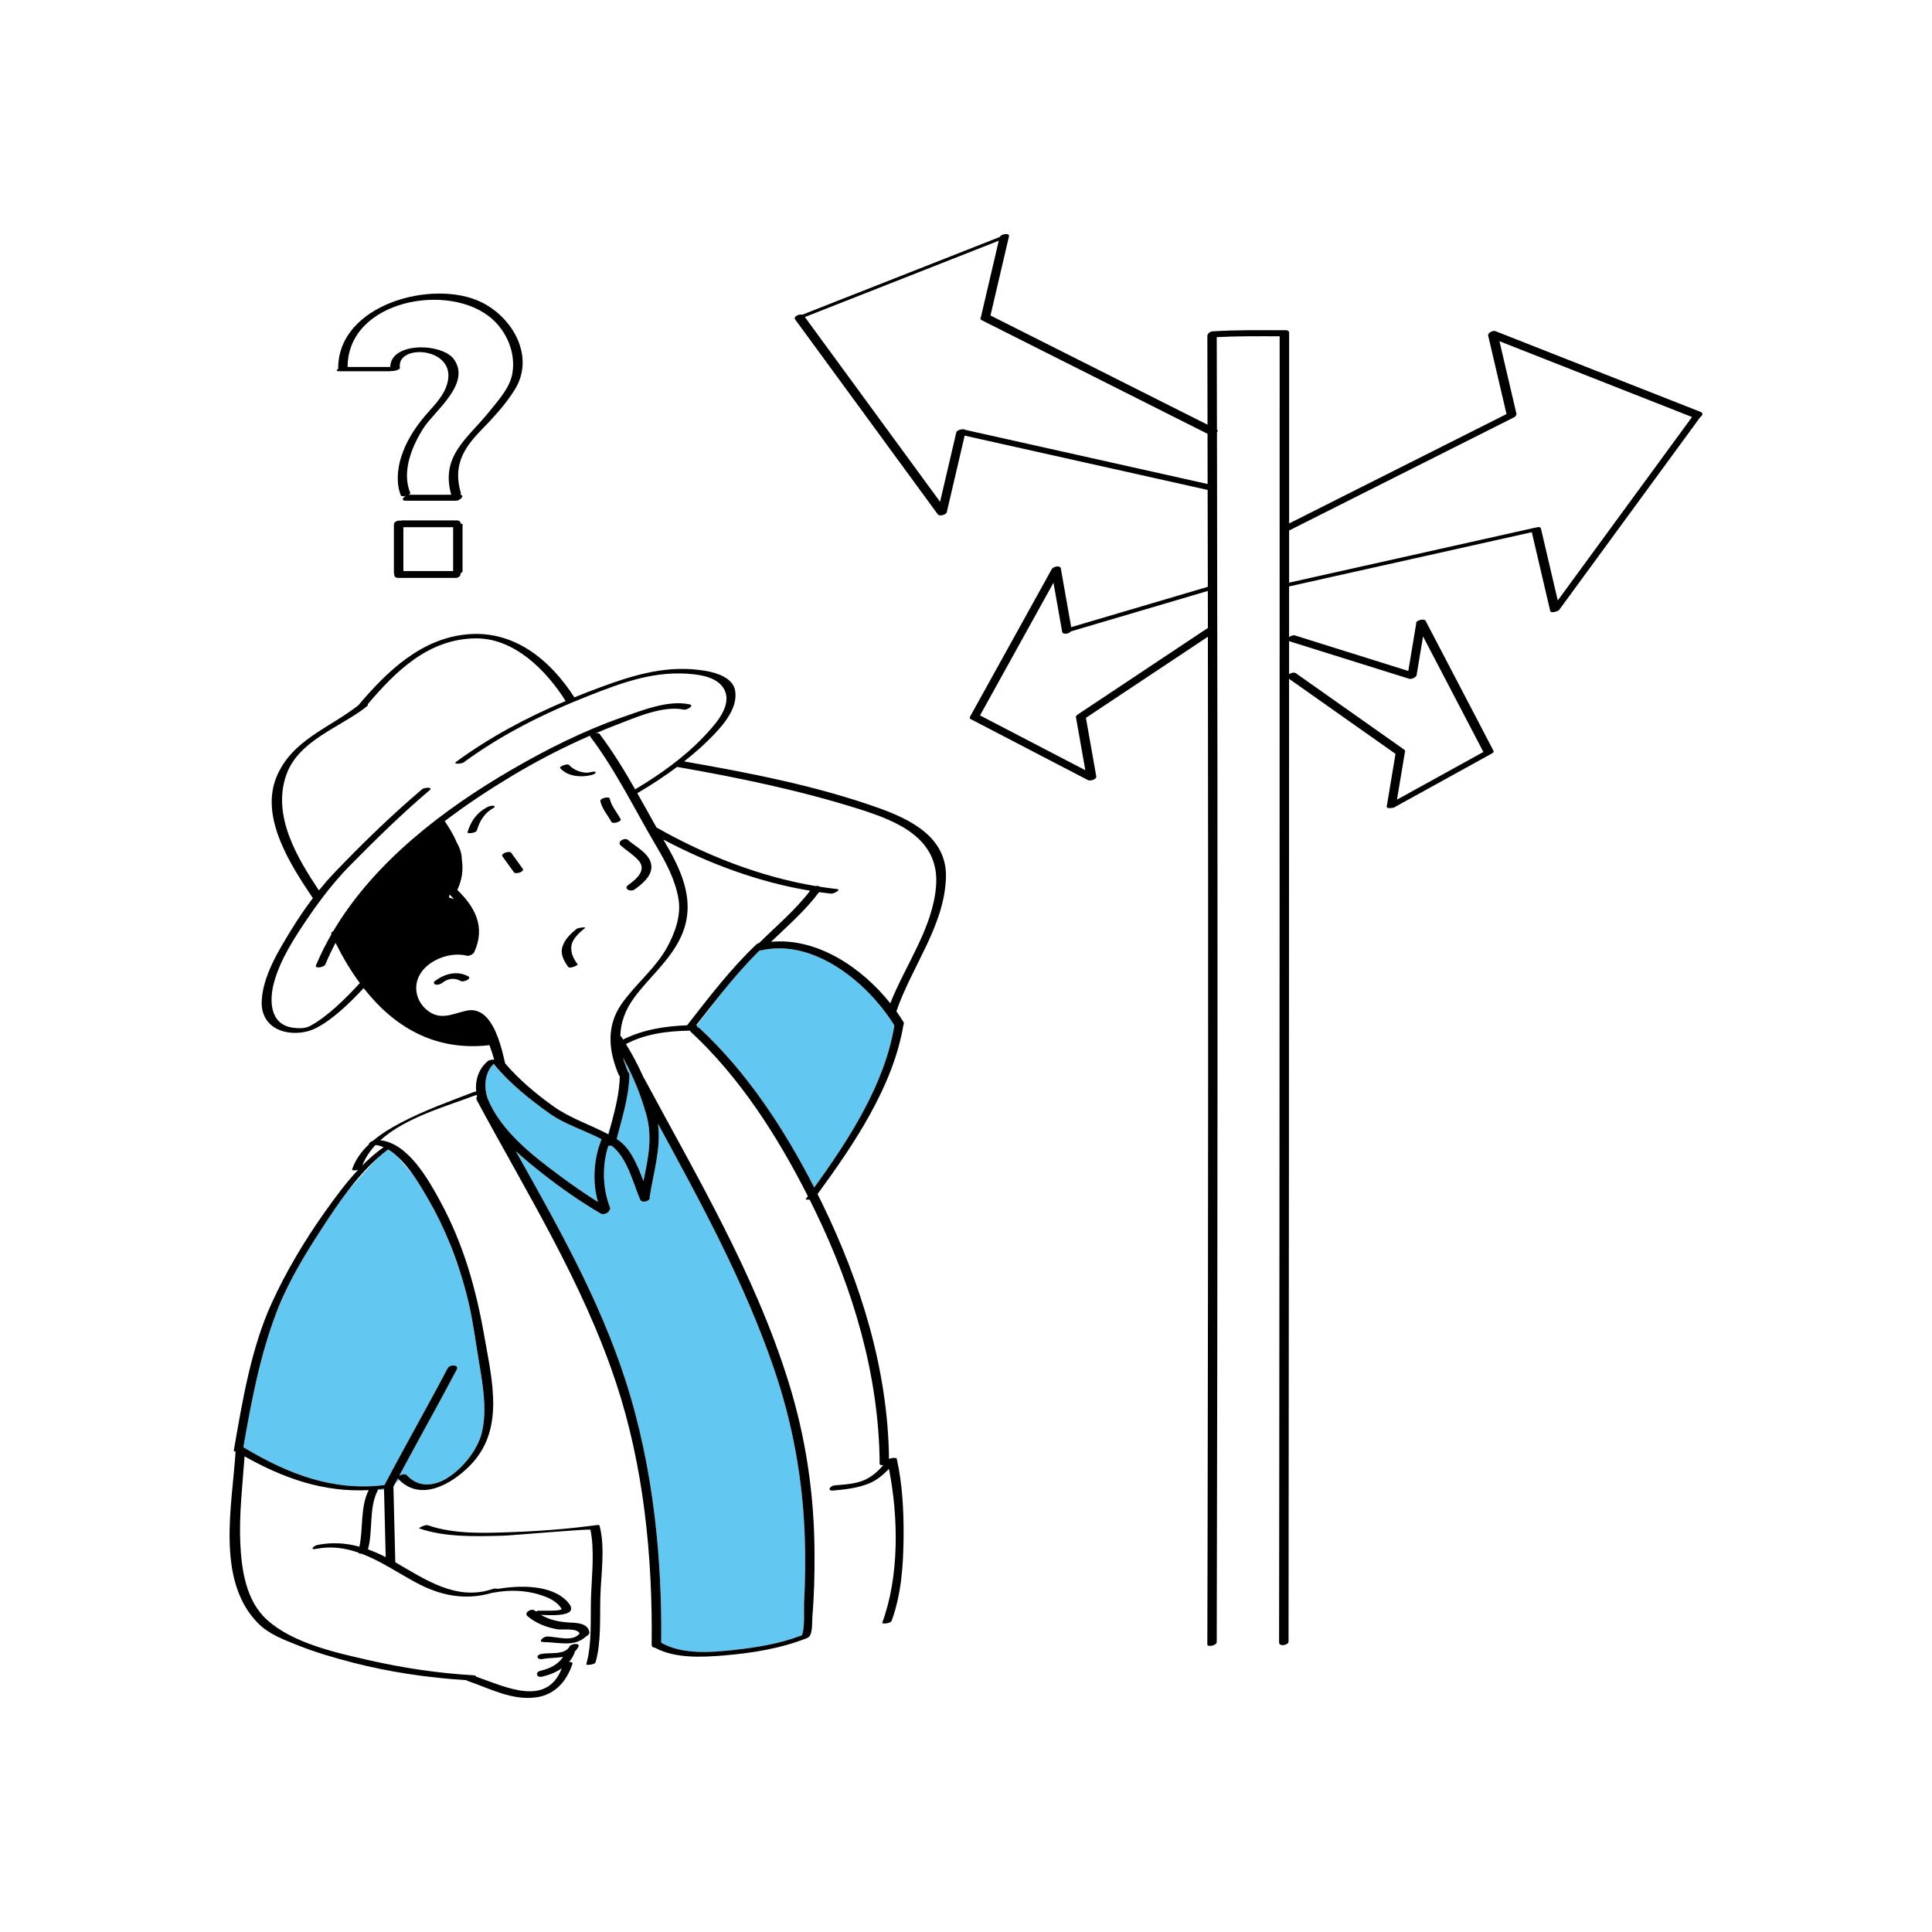
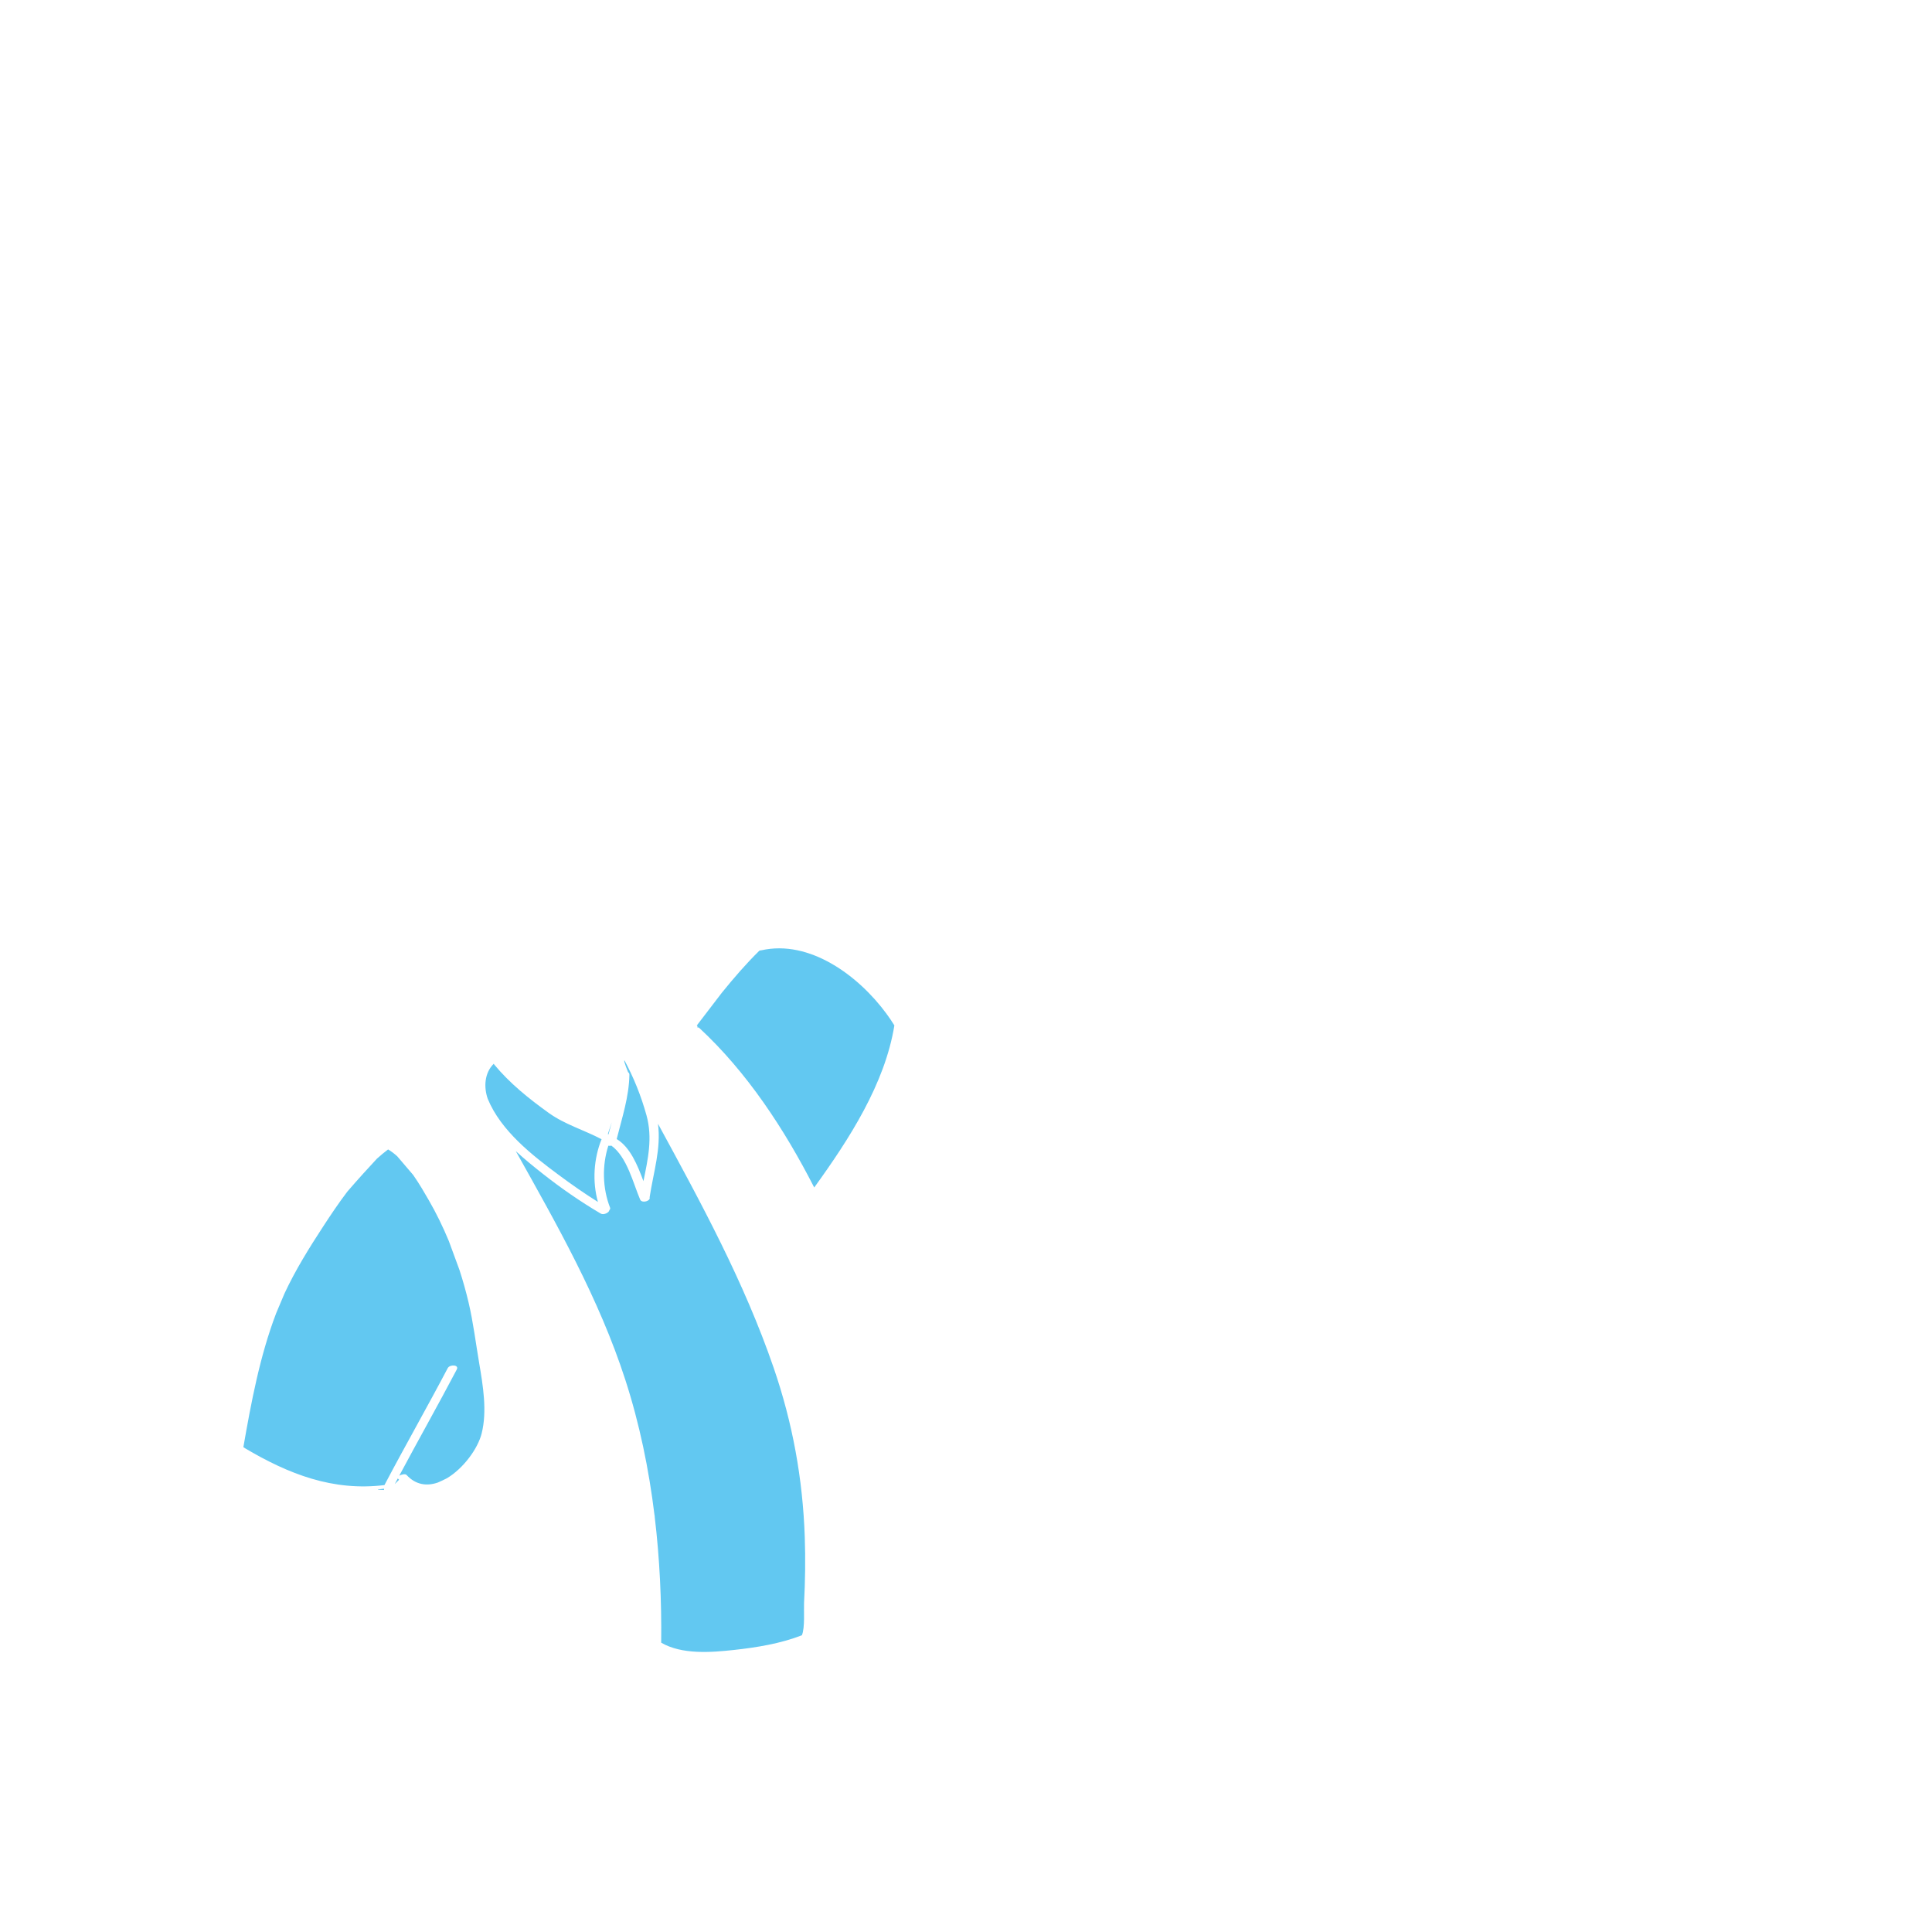
<svg xmlns="http://www.w3.org/2000/svg" version="1.1" id="Layer_1" x="0px" y="0px" width="595.279px" height="595.281px" viewBox="0 0 595.279 595.281" enable-background="new 0 0 595.279 595.281" xml:space="preserve">
  <path id="color_x5F_2" fill="#62C8F1" d="M190.016,350.959c1.645-6.599,3.787-12.932,3.914-19.818  c0.007-0.357-0.152-0.607-0.395-0.768c-0.461-1.082-0.838-2.148-1.173-3.207v-0.539c2.902,5.383,5.162,11.004,6.828,17.002  c1.944,7,0.436,13.555-0.936,20.299C196.411,358.967,194.18,353.479,190.016,350.959z M172.311,362.139  c3.868,2.869,7.833,5.638,11.92,8.199c-1.761-6.293-1.305-13.305,1.119-19.328c-5.342-2.816-11.313-4.541-16.235-8.072  c-6.112-4.385-12.075-9.159-16.874-14.982c-0.055-0.068-0.083-0.135-0.101-0.203c-2.854,2.776-3.139,7.178-1.854,10.822  C154.348,348.445,163.983,355.961,172.311,362.139z M247.962,473.564c-0.625-17.973-3.75-35.148-9.599-52.167  c-9.09-26.446-22.344-50.737-35.624-75.144c0.983,7.725-1.39,14.842-2.58,22.656c0.359,1.104-2.135,1.863-2.824,0.86  c-0.016-0.021-0.027-0.043-0.039-0.065c-0.017-0.029-0.038-0.055-0.052-0.086c-2.183-5.092-4.034-13.131-8.863-16.627  c-0.333,0.074-0.667,0.08-0.944,0.016c-1.967,6.146-1.799,13.129,0.537,19.1c0.109,0.28,0.003,0.543-0.222,0.76  c-0.054,0.771-1.775,1.574-2.639,1.064c-6.203-3.654-12.195-7.799-17.844-12.256c-2.771-2.186-5.632-4.5-8.341-6.994  c12.743,22.779,25.617,45.373,33.74,70.447c4.381,13.523,7.265,27.525,8.993,41.686c0.04,0.155,0.063,0.241,0.063,0.241l0.004,0.313  c1.542,12.873,2.137,25.871,1.996,38.767c6.406,3.724,15.4,3.009,22.446,2.237c7.048-0.771,14.262-1.941,20.903-4.52  c0.993-2.281,0.565-7.966,0.664-9.826C248.096,487.215,248.199,480.383,247.962,473.564z M188.481,345.793l-1.192,3.621  c0.068,0.035,0.137,0.067,0.204,0.104C187.818,348.271,188.152,347.033,188.481,345.793z M273.359,312.65  c-0.086-0.063-0.145-0.14-0.171-0.236c-8.674-11.844-23.765-22.97-38.611-19.608c-0.077,0.018-0.14,0.011-0.211,0.019  c-0.134,0.032-0.268,0.064-0.393,0.097c-4.129,4.06-7.9,8.44-11.542,12.934l-7.737,10.107c0.257,0.119,0.272,0.328,0.118,0.566  c0.271,0.008,0.508,0.069,0.659,0.209c14.733,13.646,26.249,31.234,35.404,49.152c10.721-14.816,21.771-31.895,24.696-49.945  C274.892,314.849,274.153,313.748,273.359,312.65z M116.469,458.918c-0.002,0.027-0.021,0.063-0.027,0.092  c0.733,0.033,1.37,0.061,1.885,0.082c-0.003-0.135-0.007-0.27-0.01-0.405C117.699,458.768,117.08,458.855,116.469,458.918z   M121.63,457.273l1.331-1.33c-0.134-0.135-0.269-0.264-0.4-0.408C122.252,456.115,121.94,456.695,121.63,457.273z M144.396,401.396  c-0.794-3.396-1.749-6.773-2.831-10.117l-3.272-8.898c-1.81-4.363-3.872-8.616-6.228-12.674c-1.188-2.049-2.806-4.899-4.757-7.682  l-4.907-5.75c-0.905-0.822-1.848-1.547-2.826-2.117c-1.188,0.889-2.332,1.849-3.442,2.853c-2.417,2.595-5.758,6.25-9.113,10.142  c-2.65,3.49-5.085,7.127-7.386,10.652c-4.32,6.621-8.622,13.521-11.983,20.754c-0.871,2.008-1.731,4.047-2.562,6.066  c-5.018,13.16-7.698,27.465-10.107,41.293c0.193,0.048,0.347,0.132,0.436,0.262c0,0,0,0,0.001,0  c13.524,8.035,27.219,13.35,43.037,11.398c6.361-12.082,13.134-23.941,19.491-36.026c0.642-1.22,3.584-1.095,2.792,0.411  c-5.774,10.977-11.879,21.775-17.719,32.716c0.706-0.399,1.873-0.629,2.244-0.226c2.849,3.108,6.292,3.5,9.652,2.336  c0.876-0.381,1.811-0.817,2.763-1.305c5.091-3.031,9.524-9.082,10.72-13.795c1.752-6.91,0.407-14.82-0.765-21.738  C146.588,413.785,145.822,407.49,144.396,401.396z" />
-   <path id="color_x5F_1" d="M141.979,302.271c-2.006-1.099-3.883-0.819-5.684,0.542c-0.573,0.434-1.323,0.709-2.049,0.549  c-0.556-0.121-0.796-0.676-0.285-1.063c2.992-2.262,6.852-3.354,10.316-1.459C145.5,301.51,142.836,302.74,141.979,302.271z   M523.858,128.542c-14.44,19.732-28.881,39.464-43.321,59.196c-0.274,0.688-2.719,1.25-2.874,0.585  c-1.897-8.115-3.794-16.23-5.691-24.345c-24.927,5.57-49.854,11.14-74.781,16.71c0,5.206-0.002,10.412-0.003,15.617  c0.511-0.394,1.312-0.674,1.836-0.51c11.632,3.644,23.265,7.287,34.896,10.931c0.814-4.885,1.629-9.769,2.444-14.654  c-0.386-0.739,2.281-1.672,2.856-0.83c0.027,0.015,0.044,0.032,0.041,0.053c6.972,13.35,13.941,26.699,20.912,40.049  c0.035,0.067,0.037,0.136,0.026,0.205c0.032,0.176-0.119,0.393-0.568,0.641c-10.005,5.52-20.01,11.038-30.016,16.557  c-0.3,0.166-0.75,0.23-1.179,0.216c-0.618,0.076-1.16-0.023-1.164-0.386c-0.069-0.105-0.06-0.23,0.048-0.37  c0.886-5.311,1.771-10.619,2.658-15.929c-10.933-7.709-21.863-15.419-32.796-23.128c-0.012,98.879-0.044,197.76-0.16,296.639  c-0.001,1.117-2.917,1.666-2.916,0.295c0.016-13.012,0.029-26.021,0.043-39.033c0.124-121.146,0.13-242.292,0.13-363.437  c-6.454-0.009-12.936-0.074-19.381,0.264c0.022,9.494,0.043,18.987,0.063,28.479c0.316,0.256,0.259,0.577,0.002,0.868  c0.005,2.174,0.011,4.348,0.016,6.522c0.007,3.383,0.008,6.767,0.015,10.149c0.065,0.087,0.063,0.185,0,0.288  c0.229,118.583,0.186,237.168-0.099,355.752c-0.002,1.098-2.9,1.633-2.897,0.775c0.029-12.381,0.059-24.762,0.083-37.143  c0.188-91.127,0.211-182.253,0.089-273.379c-12.526,8.332-25.056,16.665-37.583,24.996c1.062,5.994,2.121,11.987,3.182,17.981  c0.038,0.078,0.036,0.16,0.013,0.242c-0.116,0.844-2.176,1.389-2.752,0.857c-11.911-6.196-23.822-12.394-35.733-18.59  c-0.424-0.122-0.653-0.412-0.38-0.907c8.372-15.12,16.743-30.24,25.115-45.36c0.009-0.016,0.023-0.03,0.034-0.046  c0.493-0.819,2.349-1.182,2.725-0.405c0.067,0.088,0.098,0.196,0.086,0.324c1.06,5.985,2.118,11.971,3.176,17.957  c14.03-4.145,28.062-8.289,42.093-12.433c-0.016-9.95-0.038-19.9-0.057-29.85c-24.954-5.577-49.908-11.152-74.86-16.728  c-1.826,7.81-3.652,15.62-5.477,23.429c0.016,0.864-2.109,1.556-2.747,0.882c-0.063-0.045-0.108-0.103-0.139-0.168  c-14.626-19.985-29.252-39.972-43.879-59.958c-0.635-0.867,1.242-1.722,2.233-1.451c20.267-7.977,40.533-15.954,60.798-23.931  c0.433-0.976,3.126-1.34,2.86-0.204c-1.9,8.129-3.801,16.257-5.701,24.386c22.292,11.216,44.583,22.434,66.874,33.649  c-0.019-9.15-0.028-18.3-0.051-27.451c0-0.171,0.076-0.327,0.195-0.468c0.212-0.412,0.742-0.803,1.418-0.847  c7.53-0.483,15.119-0.349,22.66-0.35c0.494,0,0.924,0.276,0.924,0.786c0,12.972,0,25.944,0,38.916  c0,6.614-0.003,13.229-0.004,19.843c22.329-11.235,44.656-22.471,66.985-33.705c-1.875-8.02-3.75-16.039-5.625-24.058  c-0.044-0.098-0.052-0.2-0.04-0.304c0.001-0.011,0.001-0.021,0.003-0.033c0.008-0.04,0.02-0.08,0.032-0.12  c0.01-0.029,0.02-0.058,0.032-0.086c0.303-0.647,1.456-1.241,2.231-0.936c21.032,8.279,42.065,16.559,63.099,24.838  C524.933,127.293,524.572,128.077,523.858,128.542z M372.085,149.127c-0.009-5.155-0.018-10.31-0.029-15.465  c-23.186-11.666-46.369-23.332-69.556-34.999c-0.486-0.244-0.506-0.581-0.285-0.896c1.839-7.866,3.678-15.731,5.518-23.598  c-19.915,7.839-39.829,15.677-59.743,23.515c13.887,18.976,27.773,37.95,41.66,56.925c1.665-7.122,3.33-14.245,4.995-21.367  c0.19-0.813,2.184-1.267,2.758-0.803C322.297,138.002,347.191,143.564,372.085,149.127z M372.168,193.494  c-0.005-3.805-0.016-7.609-0.021-11.415c-14.057,4.152-28.112,8.304-42.168,12.455c-0.626,0.791-2.542,1.076-2.711,0.125  c-0.891-5.038-1.781-10.076-2.673-15.114c-7.545,13.628-15.091,27.257-22.637,40.885c10.816,5.626,21.632,11.253,32.447,16.88  c-0.946-5.349-1.894-10.697-2.838-16.046c-0.002-0.015,0.001-0.028,0-0.042c-0.17-0.306-0.085-0.685,0.475-1.057  c13.334-8.869,26.668-17.737,40.003-26.605C372.083,193.535,372.127,193.516,372.168,193.494z M397.188,197.537  c0,3.395-0.001,6.79-0.003,10.185c0.601-0.428,1.58-0.652,2.105-0.281c11.103,7.83,22.206,15.66,33.308,23.489  c0.412,0.29,0.44,0.625,0.256,0.925c-0.808,4.843-1.615,9.687-2.424,14.53c8.875-4.896,17.75-9.792,26.626-14.687  c-6.197-11.869-12.396-23.738-18.593-35.607c-0.653,3.918-1.307,7.836-1.96,11.754c0.112,0.667-1.459,1.56-2.309,1.294  c-12.296-3.852-24.592-7.703-36.888-11.554C397.26,197.571,397.229,197.552,397.188,197.537z M521.339,128.484  c-19.778-7.786-39.556-15.571-59.333-23.356c1.742,7.449,3.484,14.899,5.227,22.348c0.044,0.189-0.009,0.366-0.117,0.527  c-0.102,0.215-0.321,0.436-0.713,0.631c-23.069,11.608-46.14,23.216-69.208,34.824c0,5.356-0.003,10.711-0.003,16.067  c25.295-5.653,50.59-11.305,75.885-16.957c0.753-0.215,1.59-0.238,1.679,0.142c1.738,7.436,3.477,14.87,5.214,22.304  C493.759,166.17,507.549,147.328,521.339,128.484z M104.246,113.6c-0.026-0.071-0.044-0.148-0.044-0.238  c0.053-19.608,29.187-27.458,44.01-20.301c9.742,4.703,16.691,16.717,10.443,26.915c-2.89,4.718-6.772,8.805-10.597,12.763  c-5.586,5.779-8.415,11.02-6.075,19.162c0.057,0.198,0.001,0.386-0.13,0.554c1.537,0.158-0.166,1.824-1.32,1.824  c-5.187,0-10.374,0-15.562,0c-1.446,0-0.833-0.999,0.075-1.524c-0.683,0.191-1.388,0.241-1.522-0.078  c-1.478-3.523-1.088-8.095,0.01-11.65c1.489-4.822,4.079-8.902,7.302-12.755c2.34-2.797,5.142-5.363,6.533-8.824  c5.018-12.479-15.339-13.993-14.167-6.11c0.087,0.584-1.896,1.104-2.629,0.958c-0.187,0.056-0.361,0.092-0.5,0.092  c-5.187,0-10.374,0-15.562,0C103.418,114.386,103.666,113.966,104.246,113.6z M107.097,113.064c4.382,0,8.764,0,13.146,0  c0.14-7.825,16.06-7.419,19.653-2.32c5.303,7.524-5.999,15.845-9.401,21.145c-3.546,5.523-6.834,13.429-4.074,20.01  c0.067,0.161-0.19,0.37-0.574,0.556c0.067-0.01,0.135-0.019,0.199-0.019c4.325,0,8.651,0,12.977,0  c-3.364-12.159,5.116-17.304,11.938-25.873c2.746-3.449,6.14-7.046,6.912-11.556c1.058-6.182-1.625-12.688-6.323-16.808  c-13.091-11.483-44.389-5.739-44.444,14.818C107.105,113.035,107.099,113.048,107.097,113.064z M141.883,176.627  c0.161,0.619-0.448,1.439-1.479,1.439c-5.89,0-11.78,0-17.67,0c-0.993,0-1.338-0.54-1.224-1.075  c-0.091-0.124-0.146-0.277-0.146-0.468c0-4.999,0-9.998,0-14.996c0-0.778,1.274-1.263,2.14-1.095c0.169-0.057,0.359-0.09,0.564-0.09  c5.532,0,11.064,0,16.597,0c0.953,0,1.303,0.492,1.229,0.999c0.363-0.005,0.625,0.055,0.625,0.197c0,4.82,0,9.641,0,14.461  C142.52,176.251,142.252,176.464,141.883,176.627z M139.621,162.441c-5.111,0-10.223,0-15.334,0c0,4.503,0,9.007,0,13.509  c5.111,0,10.223,0,15.334,0C139.621,171.448,139.621,166.945,139.621,162.441z M177.6,286.243c-1.87,1.543-3.703,3.26-4.362,5.671  c-0.602,2.2,0.599,4.309,1.855,6.013c0.493,0.669,3.07-0.542,2.897-0.776c-1.203-1.632-2.108-3.314-1.965-5.392  c0.168-2.424,2.472-4.373,4.183-5.786C180.777,285.504,178.112,285.819,177.6,286.243z M191.25,260.505  c1.763,1.545,3.816,2.774,5.404,4.512c2.802,3.065-0.574,5.855-3.086,7.669c-1.595,1.152,0.749,2.248,1.939,1.388  c2.66-1.92,6.273-4.854,4.914-8.568c-1.092-2.981-4.693-4.735-6.947-6.712C192.467,257.913,189.967,259.38,191.25,260.505z   M158.368,268.784c0.537,0.721,3.335-0.244,2.702-1.094c-1.214-1.629-2.348-3.316-3.562-4.945c-0.537-0.721-3.335,0.244-2.702,1.094  C156.021,265.467,157.154,267.155,158.368,268.784z M188.341,253.194c0.463,0.885,3.252-0.101,2.897-0.776  c-1.106-2.113-2.837-3.952-3.363-6.33c-0.189-0.857-3.098-0.127-2.896,0.776C185.503,249.241,187.235,251.083,188.341,253.194z   M151.953,248.256c-0.711-0.028-1.434,0.21-2.049,0.549c-3.086,1.706-4.843,4.271-5.858,7.617c-0.179,0.59,2.635,0.227,2.858-0.509  c0.924-3.045,2.389-5.455,5.22-7.02C152.626,248.618,152.479,248.279,151.953,248.256z M182.193,238.808  c0.241-0.063,1.448-0.392,1.33-0.831c-0.118-0.441-1.326-0.118-1.567-0.055c-2.185,0.571-5.188-0.578-6.627-2.226  c-0.472-0.54-3.172,0.479-2.731,0.983C174.829,239.235,179.088,239.62,182.193,238.808z M291.459,270.557  c-0.552,14.835-10.619,27.394-15.268,41.055c0.771,1.078,1.499,2.168,2.167,3.26c0.213,0.348,0.176,0.682,0,0.963  c-3.195,18.94-15.269,36.795-26.458,52.078c0.506,1.014,1.011,2.025,1.502,3.039c11.891,24.484,20.201,51.188,20.514,78.58  c0.505-0.246,1.28-0.373,1.82-0.32c0.273,0.006,0.475,0.07,0.544,0.199c0.045,0.053,0.063,0.115,0.056,0.188  c1.696,7.684,2.132,15.787,2.073,23.632c-0.065,8.802-0.63,17.89-3.704,26.22c-0.275,0.746-3.062,1.055-2.859,0.506  c5.227-14.166,5.026-32.396,2.047-47.392c-1.783,1.896-3.797,3.571-6.236,4.554c-3.493,1.405-7.194,1.793-10.917,2.141  c-2.011,0.188-1.011-1.457,0.4-1.588c3.086-0.287,6.517-0.407,9.376-1.729c2.268-1.047,4.043-2.673,5.649-4.508  c-0.602,0.074-1.127-0.037-1.13-0.408c-0.17-27.015-8.104-53.709-19.843-77.882c-0.573-1.181-1.157-2.362-1.749-3.542  c-0.693,0.081-1.301,0.031-1.187-0.123c0.22-0.299,0.443-0.605,0.664-0.908c-9.344-18.467-20.945-36.632-36.146-50.711  c-0.103-0.094-0.137-0.195-0.127-0.298c-6.732,0.089-13.771,0.907-19.772,4.14c2.046,3.327,3.865,6.766,5.423,10.319  c0.049,0.034,0.091,0.073,0.118,0.125c16.347,30.476,34.111,60.265,44.489,93.491c5.402,17.295,7.978,34.768,8.064,52.885  c0.031,6.445-0.1,12.912-0.651,19.338c-0.129,1.51,0.138,5.137-0.984,6.395c-0.065,0.072-0.149,0.142-0.245,0.207  c-0.134,0.104-0.321,0.209-0.585,0.313c-8.006,3.173-16.819,4.571-25.357,5.284c-6.732,0.563-15.125,1.007-21.323-2.359  c-0.57-0.049-1.048-0.344-1.04-0.961c0.325-27.133-2.43-55.012-11.014-80.831c-10.332-31.077-27.494-58.336-42.881-86.974  c-0.202-0.377-0.129-0.729,0.088-1.021c-0.044-0.193-0.083-0.387-0.118-0.58c-8.79,3.374-21.802,6.87-29.68,14.008  c8.593,0.885,14.872,12.202,18.444,18.768c7.266,13.355,11.1,27.197,13.693,42.068c2.371,13.592,6.19,28.551-4.556,39.426  c-5.641,5.707-15.021,11.133-21.799,4.345c-0.134-0.134-0.269-0.265-0.4-0.407c-0.309,0.58-0.62,1.158-0.931,1.737  c-0.138,0.259-0.277,0.515-0.413,0.772c0.194,7.771,0.388,15.545,0.581,23.316l0.001,0.001c9.284,5.33,18.832,12.022,30.005,8.224  c0.532-0.18,1.201-0.164,1.586-0.029c6.821-1.157,16.54-1.32,21.396,3.893c4.211,4.521-3.686,4.363-8.147,4.105  c2.803,1.66,5.992,2.246,9.298,2.395c2.11,0.094,5.126,0.307,5.644,2.832c0.131,0.637-0.359,1.141-0.974,1.383  c-3.557,3.453-8.568,1.807-13.125,1.775c-1.961-0.014-0.026-1.725,1.107-1.717c2.944,0.02,7.772,1.791,9.943-0.85  c0.018-0.021,0.042-0.039,0.063-0.061c-0.754-1.814-5.224-1.034-6.859-1.311c-3.305-0.557-6.595-1.84-9.163-3.994  c-1.321-1.109,1.16-2.627,2.216-1.74c0.103,0.086,0.213,0.154,0.317,0.236c0.345-0.127,0.658-0.22,0.813-0.227  c0.829-0.034,7.64,0.23,7.091-0.631c-1.056-1.652-2.81-2.807-4.604-3.535c-5.442-2.203-11.213-2.428-16.931-1.297  c-8.228,2.379-15.905,0.824-23.503-3.313c-2.882-1.568-5.74-3.32-8.641-4.949c-0.196-0.035-0.341-0.109-0.399-0.227  c-2.463-1.369-4.961-2.635-7.534-3.607c-0.474,0.021-0.881-0.082-1.004-0.354c-4.095-1.416-8.386-2.051-13.045-1.125  c-2.02,0.4-0.704-0.982,0.498-1.223c4.518-0.897,8.784-0.574,12.892,0.541c1.21-5.689,0.216-12.223,2.867-17.435  c-13.795,0.722-26.104-3.556-38.257-10.405c-0.619,8.883-1.709,17.803-1.313,26.707c0.369,8.271,1.764,17.885,8.3,23.735  c8.062,7.216,21.285,10.089,31.54,12.417c10.53,2.391,21.213,3.971,31.995,4.602c0.604,0.035,0.825,0.205,0.813,0.422  c9.325,3.238,21.713,9.453,26.418-2.568c-1.794,1.242-3.917,2.07-6.054,2.572c-1.778,0.42-2.283-1.396-0.487-1.818  c2.817-0.664,5.383-1.914,6.936-4.28c-2.083,0.38-4.4,0.284-6.319,0.662c-1.751,0.345-2.213-1.208-0.418-1.562  c2.594-0.51,7.319,0.418,8.732-2.313c0.465-0.899,3.38-1.173,2.713,0.116c-0.314,0.607-0.703,1.09-1.139,1.492  c0.021,0.135,0,0.291-0.076,0.473c-0.423,1.021-0.997,1.922-1.682,2.713c0.666-0.055,1.218,0.111,1.062,0.591  c-1.747,5.308-5.314,9.452-11.09,10.286c-7.491,1.08-14.333-2.703-21.23-5.061c-0.165-0.057-0.254-0.129-0.292-0.213  c-11.742-0.74-23.486-2.439-34.884-5.369c-5.875-1.51-11.726-3.224-17.364-5.478c-4.16-1.663-8.625-3.338-11.868-6.569  c-13.227-13.181-8.1-36.367-7.057-53.021c-0.349-0.018-0.586-0.114-0.551-0.319c2.625-15.095,5.276-31.372,11.661-45.384  c4.468-9.803,10.081-19.205,16.305-27.989c3.172-4.476,6.52-9.038,10.328-13.11c-0.885,0.254-1.979,0.243-1.83-0.188  c1.03-2.99,2.895-5.514,5.177-7.674c-0.188-0.279,0.583-0.856,1.289-1.141c2.627-2.205,5.653-4.01,8.56-5.535  c7.208-3.785,14.843-6.509,22.422-9.43c0.242-0.094,0.513-0.143,0.772-0.16c-0.357-3.523,0.769-7.08,3.643-9.428  c0.335-0.273,1.246-0.436,1.898-0.395c-0.418-1.533-0.917-3.053-1.485-4.539c-0.167,0.067-0.347,0.117-0.538,0.135  c-16.691,1.734-29.083-5.99-38.191-17.639c-4.262,4.549-9.566,9.781-14.926,12.426c-2.003,0.988-4.412,1.425-6.636,1.357  c-5.91-0.178-10.225-3.75-9.845-9.994c0.36-5.932,3.15-11.619,6.064-16.685c2.898-5.038,6.112-10.104,9.693-14.83  c-6.767-10.077-16.448-24.833-11.166-37.434c4.75-11.332,16.207-14.936,25.161-21.968c8.831-10.429,19.472-20.785,33.976-21.918  c14.281-1.115,25.259,8.038,32.602,19.456c2.644-1.078,5.308-2.113,7.991-3.104c10.725-3.957,21.042-7.048,32.594-5.037  c3.252,0.566,8.221,2.123,8.931,5.961c0.936,5.061-3.068,10.027-6.324,13.452c-2.887,3.037-6.047,5.843-9.365,8.464  c20.012,3.495,40.482,7.451,59.647,14.25C280.589,252.464,291.926,257.99,291.459,270.557z M118.841,479.762  c-0.172-6.889-0.343-13.779-0.515-20.67c-0.003-0.137-0.007-0.271-0.01-0.406c-0.617,0.082-1.236,0.169-1.847,0.23  c-0.002,0.029-0.021,0.063-0.027,0.092c-0.014,0.072-0.023,0.145-0.068,0.23c-2.768,5.355-1.414,12.385-2.992,18.148  C115.229,478.045,117.044,478.85,118.841,479.762z M122.4,356.274c-0.905-0.821-1.848-1.548-2.826-2.118  c-1.188,0.891-2.332,1.85-3.442,2.854c-3.34,3.02-6.346,6.496-9.113,10.141c-2.65,3.49-5.085,7.127-7.386,10.652  c-4.32,6.621-8.622,13.523-11.983,20.754c-0.65,1.4-1.278,2.809-1.851,4.234c-0.244,0.606-0.476,1.219-0.709,1.832  c-5.018,13.162-7.698,27.465-10.107,41.295c0.193,0.047,0.347,0.131,0.436,0.26c0,0,0,0,0.001,0  c13.524,8.035,27.219,13.35,43.037,11.398c6.361-12.082,13.134-23.941,19.491-36.025c0.642-1.221,3.584-1.096,2.792,0.41  c-5.774,10.977-11.879,21.775-17.719,32.717c0.706-0.4,1.873-0.629,2.244-0.226c2.849,3.108,6.292,3.499,9.652,2.335  c0.933-0.322,1.858-0.766,2.763-1.305c5.091-3.031,9.524-9.082,10.72-13.795c1.752-6.909,0.407-14.82-0.765-21.737  c-1.045-6.168-1.812-12.462-3.237-18.556c-0.794-3.396-1.749-6.773-2.831-10.118c-0.973-3.007-2.062-5.978-3.272-8.897  c-1.81-4.363-3.872-8.617-6.228-12.674c-1.188-2.049-2.806-4.9-4.757-7.682C125.849,359.945,124.203,357.91,122.4,356.274z   M115.7,352.799c-1.739,1.854-3.136,3.936-4.063,6.297c2.037-2.057,4.209-3.959,6.556-5.631  C117.382,353.123,116.55,352.895,115.7,352.799z M157.666,237.131c10.958-6.364,22.432-12.112,34.426-16.262  c6.021-2.083,13.819-5.228,20.342-3.85c1.667,0.352-0.799,1.826-1.761,1.623c-6.412-1.354-14.931,2.48-20.728,4.691  c-2.19,0.835-4.361,1.724-6.521,2.64c0.548-0.136,1.074-0.147,1.286,0.132c4.106,5.44,7.63,11.221,10.989,17.105  c7.505-4.472,15-9.776,21-16.086c2.97-3.124,8.4-8.753,6.885-13.65c-1.239-4.006-5.882-5.264-9.616-5.697  c-11.784-1.37-21.897,2.385-32.731,6.653c-13.608,5.361-26.568,11.822-38.393,20.481c-0.578,0.423-3.491,0.687-2.255-0.219  c10.452-7.654,21.83-13.684,33.698-18.703c-6.003-9.462-15.844-19.517-27.977-19.296c-14.399,0.262-24.371,10.111-33.038,20.317  c0.14,0.15,0.102,0.365-0.259,0.653c-8.171,6.523-21.175,10.39-24.882,21.303c-4.238,12.476,3.349,25.201,10.125,35.384  c1.483-1.839,3.026-3.615,4.636-5.301c8.593-9.001,17.707-17.85,27.197-25.905c0.621-0.527,3.513-0.712,2.284,0.33  c-8.492,7.208-16.582,15.124-24.398,23.049c-3.087,3.13-5.913,6.47-8.563,9.955c-0.052,0.155-0.166,0.299-0.323,0.428  c-1.544,2.047-3.031,4.144-4.474,6.276c-4.011,5.932-8.136,12.293-10.112,19.256c-1.581,5.572-1.528,13.176,5.678,14.209  c1.681,0.24,3.849,0.301,5.399-0.545c5.437-2.965,10.961-8.516,15.125-13.025c0.044-0.049,0.108-0.094,0.179-0.139  c-2.821-3.827-5.312-8.03-7.502-12.432c-1.143,2.161-2.198,4.372-3.146,6.64c-0.409,0.978-3.308,1.315-2.902,0.345  c1.386-3.318,2.987-6.527,4.772-9.629c-0.007-0.016-0.015-0.031-0.022-0.046c-0.163-0.352,0.141-0.699,0.607-0.938  C115.321,265.563,136.699,249.309,157.666,237.131z M153.489,319.861l0.097,0.109c0,0-0.026,0.005-0.054,0.01  c1.002,2.771,1.649,5.627,2.095,7.614c0.003,0.013,0,0.026,0.003,0.04c4.273,4.994,9.402,9.313,14.732,13.137  c5.218,3.743,11.302,5.686,16.926,8.643c0.068,0.035,0.137,0.068,0.204,0.104c0.325-1.246,0.659-2.486,0.988-3.725  c1.239-4.67,2.381-9.318,2.5-14.248c-0.126-0.041-0.222-0.105-0.266-0.207c-3.193-7.393-4.019-15.068,0.769-21.957  c4.268-6.143,10.4-10.885,14.046-17.476c2.447-4.424,4.398-9.831,3.522-14.955c-0.999-5.84-3.74-10.99-6.724-16.043  c-6.75-11.434-12.483-23.383-20.517-34.025c-0.056-0.074,0.053-0.199,0.255-0.335c-8.49,3.677-16.729,7.955-24.647,12.723  c-6.871,4.137-13.788,8.699-20.396,13.736c1.483,2.145,2.799,4.377,3.772,6.678c0.885,1.599,1.512,3.356,1.5,5.11  c0.472,3.065,0.132,6.215-1.392,9.405c5.541,5.363,8.729,11.453,5.229,19.133c-0.001,0.004-0.003,0.007-0.005,0.011  c-0.001,0.003-0.002,0.006-0.004,0.01c0,0.001-0.002,0.002-0.002,0.003c-0.22,0.614-1.525,1.316-2.294,1.115  c-6.013-1.583-15.266,2.489-15.577,9.598c-0.152,3.473,1.931,6.756,5.098,8.289c3.468,1.678,7.167-0.33,10.586-0.988  C148.813,310.428,151.707,314.99,153.489,319.861z M139.89,277.028c-0.43-0.477-0.874-0.949-1.345-1.415  c-0.178,0.634-0.23,0.934-0.23,0.934S138.962,276.689,139.89,277.028z M192.362,326.629c-0.134-0.248-0.261-0.5-0.398-0.746  c0.114,0.424,0.263,0.854,0.398,1.283c0.335,1.059,0.712,2.125,1.173,3.207c0.242,0.159,0.401,0.408,0.395,0.768  c-0.127,6.887-2.27,13.221-3.914,19.818c4.165,2.521,6.396,8.008,8.239,12.969c1.371-6.743,2.879-13.297,0.935-20.297  C197.524,337.631,195.264,332.01,192.362,326.629z M185.35,351.01c-5.342-2.816-11.313-4.541-16.235-8.072  c-6.112-4.385-12.075-9.158-16.874-14.982c-0.055-0.067-0.083-0.135-0.101-0.203c-2.854,2.777-3.139,7.178-1.853,10.822  c4.061,9.871,13.696,17.387,22.023,23.564c3.868,2.869,7.833,5.639,11.92,8.199C182.469,364.045,182.926,357.033,185.35,351.01z   M201.729,467.371c1.542,12.871,2.137,25.871,1.996,38.766c6.406,3.725,15.4,3.008,22.446,2.236  c7.048-0.77,14.262-1.939,20.903-4.518c0.993-2.281,0.565-7.967,0.664-9.828c0.359-6.812,0.462-13.645,0.225-20.463  c-0.625-17.971-3.75-35.147-9.599-52.166c-9.09-26.447-22.344-50.738-35.624-75.144c0.983,7.724-1.39,14.841-2.58,22.655  c0.359,1.104-2.135,1.863-2.824,0.861c-0.016-0.021-0.027-0.043-0.039-0.066c-0.017-0.029-0.038-0.055-0.052-0.086  c-2.183-5.092-4.034-13.13-8.863-16.626c-0.333,0.073-0.667,0.08-0.944,0.015c-1.967,6.146-1.799,13.131,0.537,19.1  c0.109,0.281,0.003,0.543-0.222,0.76c-0.054,0.771-1.775,1.574-2.639,1.064c-6.203-3.654-12.195-7.799-17.844-12.256  c-2.771-2.186-5.632-4.498-8.341-6.994c12.743,22.779,25.617,45.373,33.74,70.447c4.381,13.523,7.265,27.525,8.993,41.686  C201.686,466.998,201.706,467.185,201.729,467.371z M233.134,290.921c0.161-0.15,0.429-0.265,0.733-0.341  c5.342-5.269,11.186-10.142,15.742-16.135c-15.71-2.597-31.17-8.315-45.212-15.763c0.278,0.482,0.549,0.968,0.83,1.448  c5.466,9.374,9.44,19.022,4.153,29.405c-3.525,6.925-9.443,11.705-13.979,17.863c-2.838,3.854-4.159,7.764-4.273,11.799  c0.133,0.047,0.241,0.117,0.307,0.217c0.189,0.291,0.368,0.588,0.554,0.879c6.091-3.057,12.924-4.133,19.71-4.379  C218.473,307.271,225.12,298.477,233.134,290.921z M234.366,292.825c-0.11,0.012-0.225,0.033-0.325,0.028  c-0.023,0.022-0.045,0.046-0.068,0.069c-4.129,4.06-7.9,8.44-11.542,12.934c-2.685,3.313-5.302,6.682-7.931,10.039  c0.083,0.016,0.137,0.043,0.193,0.068c0.257,0.119,0.272,0.329,0.118,0.566c0.271,0.008,0.508,0.07,0.659,0.209  c14.733,13.646,26.249,31.234,35.404,49.152c10.721-14.816,21.771-31.895,24.696-49.945c-0.679-1.096-1.417-2.197-2.211-3.293  c-0.086-0.063-0.145-0.141-0.171-0.238c-8.674-11.844-23.765-22.969-38.611-19.607C234.5,292.824,234.438,292.816,234.366,292.825z   M264.794,249.313c-18.289-5.785-37.284-9.723-56.171-13.017c-3.928,2.941-8.054,5.627-12.239,8.079  c-0.006,0.004-0.015,0.007-0.021,0.01c1.988,3.51,3.935,7.047,5.912,10.569c14.985,8.52,31.833,15.17,48.979,18.047  c0.522-0.106,1.093-0.024,1.43,0.227c1.721,0.267,3.443,0.51,5.168,0.698c1.569,0.171-1.032,1.5-1.817,1.415  c-1.226-0.134-2.451-0.288-3.674-0.461c-4.243,5.711-9.672,10.389-14.782,15.31c14.108-1.362,27.906,7.863,36.733,18.93  c4.708-11.861,13.047-23.175,14.098-36.009C289.614,258.387,276.624,253.054,264.794,249.313z M183.904,469.899  c-8.499,1.146-17.064,1.829-25.633,2.147c-8.609,0.322-18.201,0.771-26.461-2.1c-0.796-0.275-2.871,0.904-2.74,0.951  c8.132,2.824,17.441,2.488,25.921,2.277c2.59-0.063,26.87-2.209,26.945-1.832c1.329,6.656,0.363,14.317,0.156,21.039  c-0.199,6.455,0.354,14.096-1.442,20.369c-0.134,0.469,2.655,0.131,2.849-0.547c1.824-6.373,1.273-14.044,1.491-20.6  c0.221-6.656,1.519-15.051-0.28-21.572C184.646,469.797,184.048,469.881,183.904,469.899z" />
</svg>